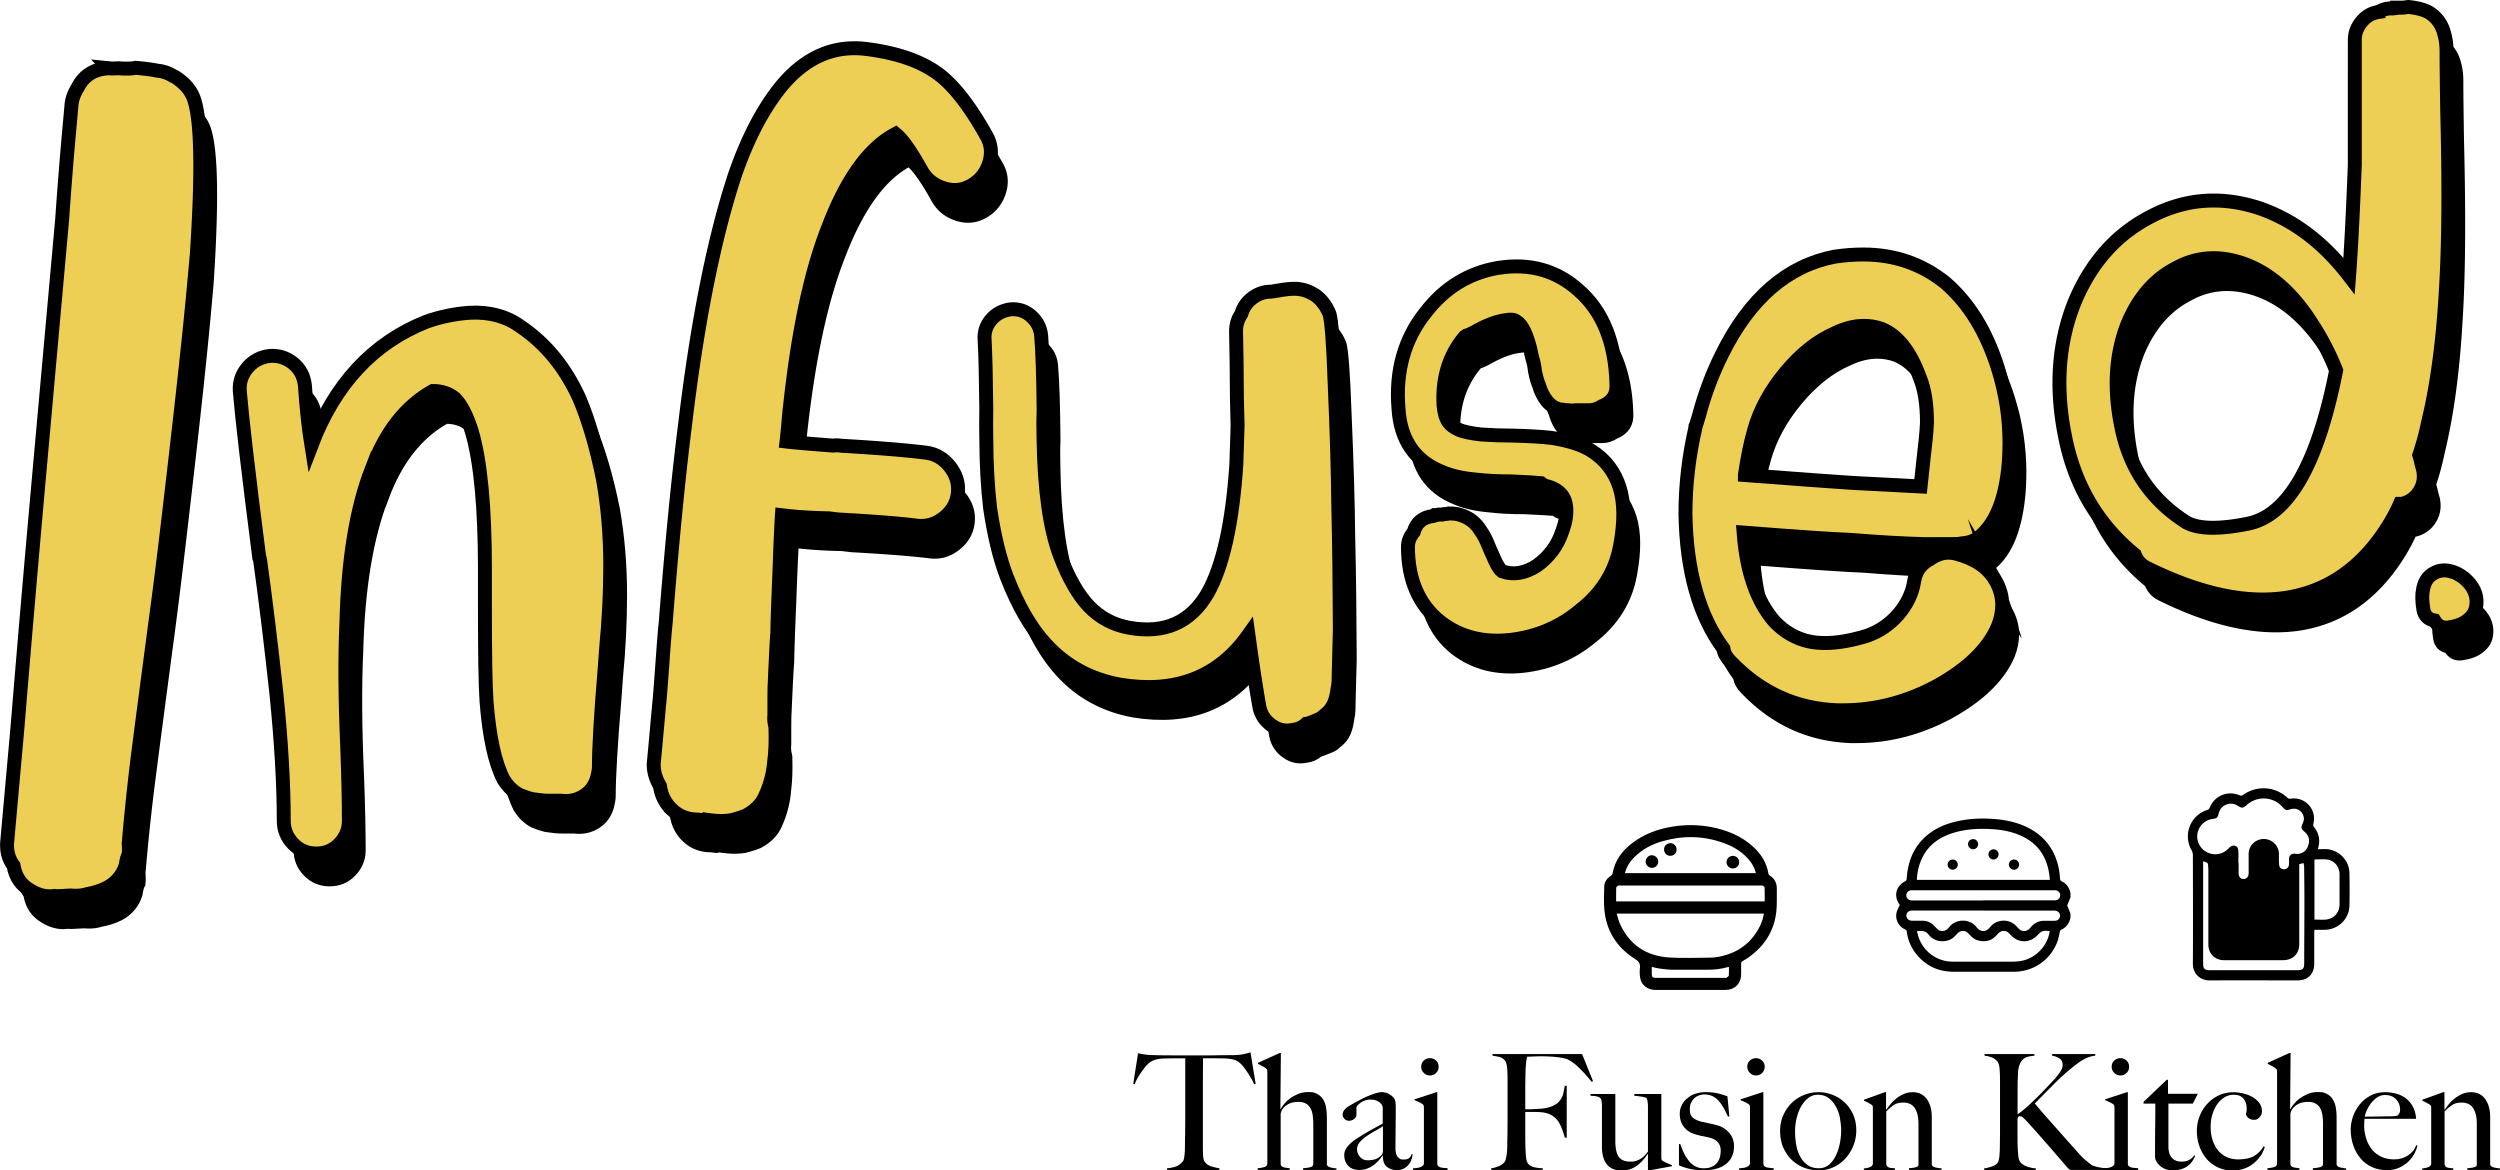
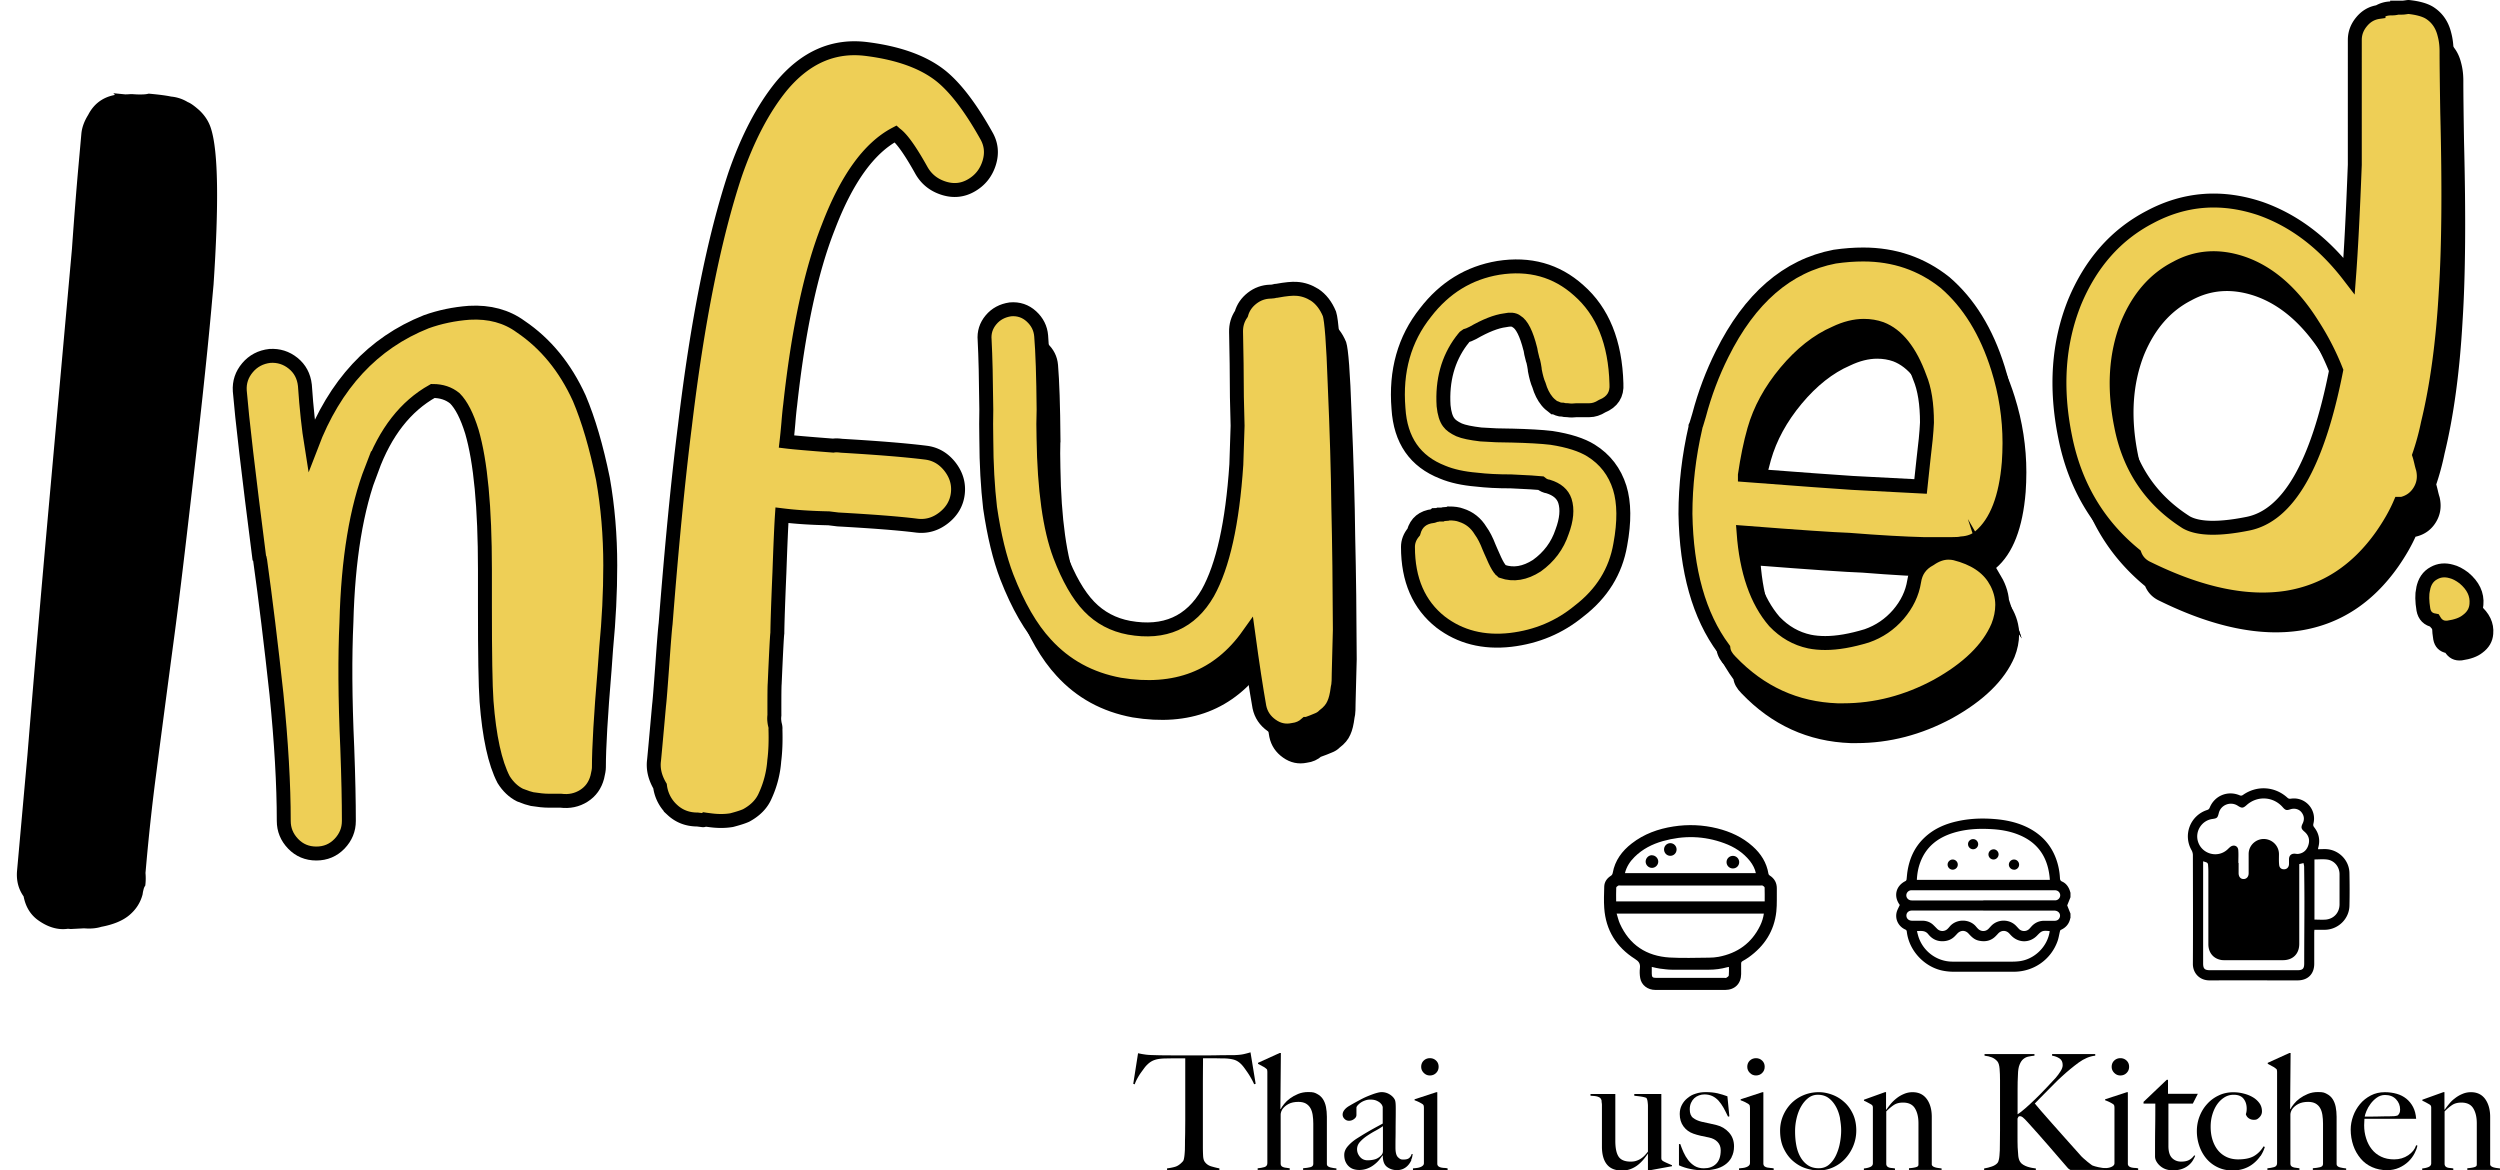
<svg xmlns="http://www.w3.org/2000/svg" data-bbox="1.011 1 357.649 166.93" viewBox="0 0 358.66 167.92" data-type="ugc">
  <g>
    <path d="M179.93 155.56a9 9 0 0 0-.44-.87c-.17-.3-.34-.58-.52-.84s-.35-.5-.52-.73c-.17-.22-.32-.39-.44-.5-.32-.31-.67-.51-1.05-.61s-.86-.16-1.44-.17c-.29 0-.55 0-.76-.01-.22 0-.43-.01-.65-.01h-1.52c0 .38 0 .91-.01 1.57 0 .66-.01 1.36-.01 2.08v9.03c0 .45.01.87.03 1.28s.1.7.22.87c.23.34.56.57.98.69s.8.22 1.14.28v.23h-7.51v-.23c.4-.05.79-.12 1.16-.23s.73-.36 1.09-.76c.08-.08.13-.2.17-.38q.06-.27.09-.6c.02-.22.04-.47.05-.73 0-.26.01-.52.01-.76 0-.22 0-.5.01-.85s.02-.75.02-1.18.01-.88.01-1.34v-8.96h-1.52c-.2 0-.41 0-.64.01-.22 0-.48.01-.77.01-.59.02-1.07.08-1.44.21-.38.12-.73.34-1.05.65-.12.11-.27.27-.43.48-.16.22-.33.45-.51.7s-.35.53-.51.82-.29.58-.38.85l-.21-.07.69-4.39c.35.08.68.14.98.18.3.05.74.08 1.31.09.58.02 1.11.03 1.57.03s.91.01 1.34.01h4.39c.46 0 .91 0 1.34-.01.43 0 .88-.02 1.34-.02s.99-.01 1.57-.01c.51-.02.93-.06 1.26-.13s.67-.16 1.03-.27l.74 4.51-.21.07Z" />
    <path d="M186.95 167.85v-.25c.42-.03.76-.08 1.04-.15s.42-.23.42-.47v-5.78c0-.45-.03-.86-.09-1.25-.06-.38-.17-.72-.33-.99s-.38-.49-.66-.65c-.28-.15-.63-.23-1.06-.23-.55 0-1.03.1-1.41.3s-.69.47-.92.81c-.03.05-.07.14-.13.29-.05.15-.08.28-.08.4v7.09c0 .14.04.25.12.32.08.08.18.14.3.17.12.04.26.07.42.08.15.02.31.04.46.07v.23h-4.6v-.23c.35-.03.67-.09.96-.17.28-.08.43-.27.43-.57v-13.12c0-.12-.01-.22-.03-.28s-.09-.13-.2-.21c-.12-.11-.29-.21-.5-.31s-.41-.21-.61-.33v-.14l3.1-1.41h.18l-.07 8.02.05.02c.11-.22.27-.46.5-.74.22-.28.5-.54.84-.79s.72-.46 1.16-.64q.66-.27 1.44-.27c.78 0 .93.09 1.28.27.34.18.62.42.83.74s.35.69.44 1.12c.08.43.13.9.13 1.41v6.82c0 .11.04.2.14.28s.21.13.35.17.29.07.44.09l.44.06v.21h-4.74Z" />
    <path d="M202.48 166.44a2.7 2.7 0 0 1-.49.75c-.2.22-.44.39-.71.51s-.57.17-.89.17c-.52 0-.99-.15-1.4-.46s-.61-.85-.61-1.62l-.05-.02c-.12.2-.29.42-.5.67s-.46.48-.74.69c-.29.22-.6.39-.95.52s-.73.2-1.14.2c-.25 0-.5-.03-.75-.1s-.48-.19-.69-.37-.38-.4-.51-.68-.2-.62-.2-1.02c0-.43.17-.85.52-1.25s.77-.76 1.28-1.09c.51-.32.96-.6 1.35-.83s.74-.43 1.03-.59.55-.3.77-.42.41-.22.57-.31v-2.38s-.03-.1-.08-.22-.15-.23-.28-.36q-.195-.18-.54-.33t-.9-.15c-.25 0-.49.04-.73.13a2.5 2.5 0 0 0-1.08.71c-.11.13-.16.24-.16.33v1.04c0 .22-.11.41-.34.58-.22.17-.47.25-.73.25a.87.87 0 0 1-.64-.27.84.84 0 0 1-.27-.61c0-.19.05-.35.14-.51.09-.15.21-.29.35-.42.14-.12.29-.23.45-.32s.3-.18.43-.25c.4-.23.81-.45 1.22-.67s.81-.4 1.19-.55.72-.28 1.04-.37.57-.14.77-.14c.4 0 .78.1 1.13.31s.61.47.76.77q.09.165.12.57c.02.27.02.54.02.8 0 .55 0 1.06-.01 1.5 0 .45-.01.88-.01 1.29s0 .84-.01 1.28-.01.92-.01 1.44q0 1.035.36 1.38c.36.345.51.33.82.33.35 0 .62-.07.79-.22s.29-.33.35-.57h.14c-.02.29-.08.58-.21.85Zm-4.09-4.87c-.28.2-.62.41-1.04.64-.42.22-.82.47-1.21.73s-.73.55-1.02.87-.43.67-.43 1.07.14.76.42 1.09.64.49 1.09.49c.4 0 .75-.05 1.06-.14s.59-.27.86-.53c.18-.17.28-.39.28-.65v-3.56Z" />
    <path d="M202.71 167.85v-.23c.18-.02.37-.03.55-.06.18-.02.35-.06.5-.12.15-.05.27-.13.37-.22s.15-.21.15-.35v-7.92c0-.12-.01-.23-.03-.32a.43.43 0 0 0-.2-.25c-.14-.09-.3-.18-.5-.28-.19-.09-.4-.18-.61-.25v-.14l3.12-1.02h.14v10.33c.03.15.1.27.2.33q.15.105.36.15t.45.06c.16 0 .32.03.47.06v.23zm3.32-13.92c-.24.24-.54.36-.89.36s-.63-.12-.88-.37-.37-.54-.37-.88.12-.65.36-.88.54-.35.89-.35.65.12.89.35.36.52.36.88-.12.65-.36.89" />
-     <path d="M228.35 155.21a21 21 0 0 0-1.8-2.01c-.57-.55-1.12-.96-1.66-1.22-.26-.12-.74-.23-1.42-.31-.69-.08-1.48-.13-2.39-.13-.15 0-.33 0-.53.01-.2 0-.39.02-.58.02-.18 0-.36.02-.52.02s-.28.01-.36.01c-.02.09-.03.18-.06.28-.02.09-.04.2-.06.32s-.03.28-.05.47-.03.43-.05.7c-.02.54-.03 1.13-.04 1.77s-.01 1.24-.01 1.81v2.19h.42c.25 0 .52 0 .82-.02s.61-.03.94-.06c.32-.02.59-.06.81-.1.55-.12.99-.29 1.32-.49s.58-.44.76-.72.32-.58.39-.91c.08-.33.15-.69.21-1.07h.28v7.44h-.28c-.12-.49-.3-1.01-.53-1.56s-.51-.97-.83-1.26c-.29-.26-.6-.46-.94-.59s-.72-.21-1.17-.24q-.345-.03-.6-.03c-.255 0-.33-.01-.49-.01h-1.11v2.86c0 .43 0 .83.01 1.19 0 .36.01.67.01.94.02.49.04.96.08 1.4s.13.77.27.98c.14.22.37.38.7.5s.81.19 1.44.22v.23h-7.39v-.23c.38-.06.74-.16 1.07-.3s.6-.33.82-.58a.9.9 0 0 0 .18-.4c.05-.18.09-.38.13-.61s.07-.47.08-.73c.01-.25.02-.5.02-.75 0-.22 0-.51.01-.88s.02-.77.02-1.21.01-.89.01-1.35v-5.85c0-.28 0-.56-.01-.85s-.02-.57-.05-.83c-.02-.26-.06-.5-.12-.7-.05-.21-.13-.36-.22-.45-.23-.25-.48-.4-.74-.47s-.6-.13-1.02-.2v-.23h12.85l1.57 3.88-.23.12Z" />
    <path d="M236.58 167.87h-.16v-2.33l-.02-.02c-.17.26-.38.54-.62.83-.25.29-.52.56-.83.8s-.65.43-1.03.57-.78.21-1.21.21c-.99 0-1.71-.29-2.18-.88-.47-.58-.71-1.44-.71-2.56v-5.89c0-.11 0-.22-.02-.33-.02-.12-.03-.22-.03-.32s-.03-.17-.06-.22a.57.57 0 0 0-.27-.3c-.12-.06-.24-.11-.38-.14s-.29-.05-.44-.06l-.44-.03v-.25h3.56v6.72c0 1.02.15 1.77.46 2.25s.89.73 1.74.73c.33 0 .61-.04.85-.13.24-.08.46-.19.65-.32s.37-.28.53-.45.31-.35.45-.53v-6.58c0-.15-.02-.35-.05-.59s-.09-.42-.18-.54c-.19-.08-.44-.14-.75-.19-.32-.05-.64-.08-.98-.12v-.25h3.88v9.13c0 .12.01.22.04.28.02.06.09.13.2.21.14.08.34.18.61.3l.68.3v.14l-3.28.6Z" />
    <path d="M248.42 166.04c-.24.44-.56.8-.96 1.07q-.6.42-1.38.6c-.52.12-1.06.19-1.63.19-.68 0-1.32-.06-1.92-.19-.6-.12-1.16-.3-1.66-.53v-3.05h.19c.12.37.28.76.46 1.17s.41.79.67 1.13.58.63.94.85c.37.22.81.33 1.31.33.74 0 1.32-.21 1.76-.64s.66-1.07.66-1.95c0-.48-.15-.87-.45-1.19s-.71-.53-1.23-.64c-.42-.08-.81-.16-1.2-.25s-.73-.19-1.04-.3c-.58-.2-1.06-.55-1.42-1.04s-.54-1.09-.54-1.78q0-.72.3-1.29.3-.585.81-.99c.51-.405.73-.49 1.18-.64s.92-.22 1.43-.22c.65 0 1.22.06 1.71.17.49.12.96.26 1.41.43l.28 2.87-.19.05c-.22-.46-.43-.89-.65-1.28q-.33-.585-.72-1.02c-.26-.28-.56-.5-.89-.66-.33-.15-.71-.23-1.14-.23-.26 0-.52.05-.77.14s-.48.23-.67.4c-.19.18-.35.4-.47.67s-.18.58-.18.94c0 .57.16.98.48 1.22.32.25.73.43 1.22.55q.51.12 1.11.24c.4.08.75.17 1.04.24.69.17 1.28.52 1.77 1.06s.73 1.2.73 1.99q0 .9-.36 1.56Z" />
    <path d="M249.49 167.85v-.23c.19-.02.37-.03.55-.06.19-.02.35-.06.5-.12.15-.05.27-.13.37-.22s.15-.21.15-.35v-7.92c0-.12-.01-.23-.03-.32s-.09-.18-.2-.25c-.14-.09-.3-.18-.5-.28-.19-.09-.4-.18-.61-.25v-.14l3.12-1.02h.14v10.33c.03.15.1.27.2.33q.15.105.36.15t.45.06c.24.015.32.03.47.06v.23zm3.32-13.92c-.24.24-.54.36-.89.36s-.63-.12-.88-.37-.37-.54-.37-.88.12-.65.36-.88.54-.35.89-.35.65.12.89.35.36.52.36.88-.12.65-.36.89" />
    <path d="M265.87 164.42c-.29.7-.69 1.31-1.18 1.84-.49.52-1.07.93-1.72 1.22s-1.34.44-2.07.44c-.6 0-1.22-.11-1.87-.32s-1.24-.56-1.79-1.03-.99-1.07-1.34-1.8-.52-1.59-.52-2.58c0-.71.13-1.39.4-2.06.27-.66.65-1.25 1.13-1.76.49-.51 1.07-.92 1.76-1.22s1.44-.46 2.28-.46c.62 0 1.24.12 1.87.35s1.21.57 1.72 1.03c.52.45.94 1.02 1.27 1.71s.5 1.49.5 2.41c0 .79-.15 1.53-.44 2.23m-1.88-3.94c-.12-.6-.3-1.16-.57-1.66s-.61-.93-1.04-1.26-.96-.5-1.59-.5c-.51 0-.96.15-1.36.46s-.74.71-1.03 1.21-.5 1.06-.65 1.69a8 8 0 0 0-.22 1.91q0 1.065.18 2.01c.12.63.32 1.19.6 1.67.28.49.63.87 1.06 1.16s.95.43 1.55.43 1.1-.18 1.51-.54.74-.82.99-1.36c.25-.55.44-1.14.55-1.77.12-.63.17-1.22.17-1.76s-.06-1.09-.17-1.69Z" />
    <path d="M273.87 167.85v-.25q.63-.045.99-.15c.36-.105.37-.23.37-.47v-5.82q0-1.335-.51-2.16c-.34-.55-.91-.82-1.71-.82-.51 0-.93.11-1.27.32-.34.22-.72.53-1.13.95v7.58c.03.15.08.27.16.33s.17.12.28.15.23.05.37.06.28.03.44.06v.23h-4.46v-.23c.35-.03.66-.1.91-.21s.38-.28.38-.53v-7.95a.7.7 0 0 0-.04-.28c-.02-.06-.09-.13-.2-.21-.14-.08-.3-.17-.49-.27-.18-.1-.37-.19-.55-.27v-.14l3.03-1.09h.14v2.5l.05.02q.255-.39.63-.84c.25-.3.54-.57.86-.82s.67-.45 1.06-.61q.57-.24 1.2-.24c.89 0 1.57.33 2.05.99s.71 1.52.71 2.56v6.79c0 .11.05.2.15.28s.22.13.36.17.29.07.45.09q.24.03.45.06v.21h-4.69Z" />
    <path d="M297.04 167.85c-.06-.03-.13-.07-.21-.13-.08-.05-.16-.13-.25-.24-.99-1.14-1.92-2.22-2.81-3.25-.88-1.02-1.81-2.06-2.76-3.11-.4-.45-.67-.72-.82-.83s-.27-.16-.38-.16c-.12 0-.2.03-.24.08s-.08.14-.13.27v2.29c0 .71 0 1.32.02 1.83.02.45.05.86.09 1.25.05.39.15.68.3.88.11.15.25.29.44.39.19.11.38.2.6.27s.43.12.64.16.39.07.54.08v.23h-7.42v-.23c.38-.06.75-.15 1.11-.28q.525-.18.81-.51.12-.135.18-.42c.05-.18.08-.4.1-.64s.04-.49.05-.76.01-.53.01-.77c0-.22 0-.51.01-.88s.01-.77.01-1.2v-7.21c0-.59-.02-1.12-.06-1.62-.04-.49-.14-.85-.31-1.06-.22-.26-.48-.45-.79-.58-.31-.12-.66-.21-1.06-.25v-.23h7.16v.23c-.29.03-.58.07-.85.13-.28.05-.52.17-.74.35s-.4.44-.54.8q-.225.525-.24 1.5c-.02.35-.03.69-.04.99s-.01.66-.01 1.06v3.58c.28-.17.65-.46 1.12-.87s.96-.87 1.48-1.37 1.03-1.03 1.54-1.57q.765-.81 1.32-1.41c.26-.31.5-.62.7-.95.21-.32.31-.62.31-.88 0-.45-.15-.77-.46-.97s-.66-.33-1.06-.39v-.23h6.19v.23c-.79.08-1.58.41-2.38.99-.8.59-1.62 1.26-2.45 2.03-.32.29-.66.61-.99.95-.34.34-.67.68-1.01 1.02-.33.34-.65.67-.97.98-.32.32-.6.61-.87.89.12.15.41.49.85 1.01s.98 1.12 1.59 1.81c.62.69 1.27 1.43 1.97 2.22s1.38 1.54 2.02 2.26c.15.19.33.37.53.55s.39.35.58.5c.18.15.35.27.49.38s.23.17.28.18c.2.08.47.15.82.23s.74.13 1.17.16v.23h-5.2Z" />
    <path d="M301.78 167.85v-.23c.18-.02.37-.03.55-.06.18-.02.35-.06.5-.12.15-.05.27-.13.37-.22s.15-.21.15-.35v-7.92c0-.12-.01-.23-.03-.32a.43.43 0 0 0-.2-.25c-.14-.09-.3-.18-.5-.28-.19-.09-.4-.18-.61-.25v-.14l3.12-1.02h.14v10.33c.03.15.1.27.2.33q.15.105.36.15t.45.06c.16 0 .32.03.47.06v.23zm3.31-13.92c-.24.24-.54.36-.89.36s-.63-.12-.88-.37-.37-.54-.37-.88.12-.65.36-.88.54-.35.89-.35.65.12.89.35.36.52.36.88-.12.65-.36.89" />
    <path d="M314.6 158.33h-3.51v6.08q0 1.185.51 1.71c.34.35.78.53 1.32.53.45 0 .82-.07 1.11-.22s.55-.37.76-.68l.14.07c-.09.23-.22.47-.38.73-.16.25-.38.48-.65.69s-.58.37-.95.49c-.36.12-.79.17-1.28.17q-.48 0-.93-.15c-.3-.1-.56-.25-.79-.44s-.42-.41-.56-.65a1.44 1.44 0 0 1-.22-.73c0-1.45 0-2.82.02-4.12s.02-2.46.02-3.48h-1.69v-.25l3.33-3.17h.18v2.01h4.28l-.72 1.41Z" />
    <path d="M324.28 165.85c-.28.41-.62.77-1.02 1.09s-.85.56-1.35.73-1.04.25-1.63.25c-.74 0-1.43-.14-2.06-.43q-.945-.435-1.62-1.2c-.45-.52-.8-1.12-1.05-1.81a6.5 6.5 0 0 1-.38-2.22c0-.74.13-1.44.39-2.11s.62-1.26 1.09-1.77a5.1 5.1 0 0 1 1.65-1.22c.64-.31 1.34-.46 2.09-.46.51 0 1.01.06 1.5.19.49.12.93.3 1.32.53s.7.52.94.85.36.73.36 1.18q0 .48-.36.84c-.36.36-.52.36-.84.36-.26 0-.5-.08-.71-.23s-.34-.35-.4-.58c.08-.22.12-.48.12-.79 0-.57-.15-1.04-.45-1.42s-.77-.57-1.42-.57c-.48 0-.92.12-1.32.37s-.75.58-1.04.99-.52.9-.69 1.46-.25 1.15-.25 1.78c0 .69.09 1.33.28 1.91s.45 1.07.79 1.48.75.72 1.24.95c.49.22 1.03.33 1.63.33.96 0 1.71-.16 2.26-.47.55-.32 1.02-.78 1.39-1.4l.18.09c-.14.46-.35.9-.62 1.31Z" />
    <path d="M331.81 167.85v-.25c.42-.03.76-.08 1.04-.15s.42-.23.42-.47v-5.78c0-.45-.03-.86-.09-1.25-.06-.38-.17-.72-.33-.99-.16-.28-.38-.49-.66-.65-.28-.15-.63-.23-1.06-.23q-.825 0-1.41.3c-.38.2-.69.47-.92.81-.03.05-.07.14-.13.29-.05.15-.08.28-.08.4v7.09c0 .14.04.25.12.32.08.08.18.14.3.17.12.04.26.07.42.08.15.02.31.04.46.07v.23h-4.6v-.23c.35-.03.67-.09.96-.17.28-.08.43-.27.43-.57v-13.12c0-.12-.01-.22-.03-.28s-.09-.13-.2-.21c-.12-.11-.29-.21-.5-.31s-.41-.21-.61-.33v-.14l3.1-1.41h.18l-.07 8.02.05.02c.11-.22.27-.46.5-.74.22-.28.5-.54.84-.79s.72-.46 1.16-.64q.66-.27 1.44-.27c.78 0 .93.09 1.28.27s.62.42.83.74.35.69.44 1.12c.08.43.13.9.13 1.41v6.82c0 .11.05.2.14.28s.21.13.35.17.29.07.44.09l.44.06v.21h-4.74Z" />
    <path d="M346.39 165.48c-.21.42-.51.81-.88 1.17-.37.35-.81.65-1.33.88s-1.09.35-1.72.35c-.79 0-1.5-.15-2.15-.44s-1.2-.7-1.65-1.24-.81-1.16-1.05-1.87-.37-1.47-.37-2.28c0-.65.12-1.29.35-1.93s.56-1.21.98-1.72.94-.92 1.55-1.24 1.28-.47 2.02-.47c.6 0 1.17.08 1.7.23s.99.39 1.39.71c.39.32.71.71.96 1.19s.39 1.04.44 1.69h-7.42c0 .12 0 .27-.02.43s-.02.33-.02.5c0 .65.09 1.27.28 1.86.18.59.45 1.12.81 1.57.35.45.8.81 1.34 1.07s1.16.39 1.87.39c.77 0 1.44-.2 2.02-.59q.87-.585 1.14-1.44l.18.05q-.09.51-.42 1.14Zm-2.65-7.78c-.39-.41-.92-.61-1.58-.61-.43 0-.82.13-1.17.38s-.65.55-.9.89-.45.68-.59 1.03-.22.61-.25.8h.95c.28 0 .55 0 .82-.01.27 0 .55-.02.84-.02s.62-.01.97-.01c.23 0 .45 0 .65-.02s.38-.05.53-.12c.11-.12.19-.24.24-.35s.08-.27.08-.49c0-.57-.2-1.06-.59-1.47" />
    <path d="M353.97 167.85v-.25q.63-.045.99-.15c.36-.105.37-.23.37-.47v-5.82q0-1.335-.51-2.16c-.34-.55-.91-.82-1.71-.82-.51 0-.93.11-1.27.32-.34.22-.72.53-1.13.95v7.58c.03.15.08.27.16.33.08.07.17.12.28.15s.23.05.37.06.28.03.44.06v.23h-4.46v-.23c.35-.03.66-.1.91-.21s.38-.28.38-.53v-7.95a.7.7 0 0 0-.04-.28c-.02-.06-.09-.13-.2-.21q-.21-.12-.48-.27c-.19-.1-.37-.19-.55-.27v-.14l3.03-1.09h.14v2.5l.05.02q.255-.39.63-.84c.375-.45.54-.57.86-.82s.67-.45 1.06-.61q.57-.24 1.2-.24c.89 0 1.57.33 2.05.99.47.66.71 1.52.71 2.56v6.79c0 .11.05.2.15.28s.22.13.36.17.29.07.45.09.31.04.45.06v.21h-4.69Z" />
    <path d="M297.04 128.09v.63c-.16.4-.32.8-.47 1.17.15.39.31.78.47 1.18v.63s-.03.02-.03.04c-.16.79-.62 1.34-1.36 1.67-.06.03-.11.13-.12.2-.12.46-.18.94-.34 1.39-.94 2.66-3.41 4.4-6.26 4.41h-8.62c-.43 0-.86-.03-1.29-.1-2.79-.41-5.14-2.84-5.46-5.64-.02-.17-.07-.25-.23-.32-.96-.44-1.48-1.45-1.23-2.47.09-.35.29-.68.45-1.05.02.03.01.02 0 0-.93-1.25-.57-2.74.82-3.43.07-.03.13-.13.15-.21.05-.39.07-.78.13-1.16.28-1.83 1-3.46 2.35-4.77 1.33-1.3 2.96-2.03 4.76-2.43 1.76-.4 3.54-.47 5.34-.33 1.54.12 3.04.42 4.46 1.06 2.09.95 3.61 2.46 4.41 4.64.33.9.51 1.83.56 2.78.01.24.07.39.32.5.45.2.77.56.98 1.01.09.19.14.39.21.59Zm-2.96-1.87c-.02-.25-.04-.47-.07-.68-.36-2.78-1.8-4.74-4.42-5.79-1.31-.53-2.69-.75-4.09-.81-1.8-.09-3.58.02-5.31.56-2.21.69-3.87 1.99-4.7 4.22-.3.8-.45 1.64-.49 2.51h19.08Zm-.04 7.36c-.99-.1-1.12-.06-1.79.64-1.05 1.09-2.66 1.09-3.71 0-.1-.1-.19-.2-.28-.3-.46-.49-1.13-.49-1.59 0-.1.11-.2.22-.3.32-.7.75-1.56.92-2.52.7-.62-.14-1.03-.56-1.43-1-.47-.52-1.14-.52-1.62 0-.12.13-.23.25-.35.37-.47.48-1.04.7-1.7.72-.88.03-1.58-.33-2.12-1.01-.44-.55-1.01-.47-1.62-.44.09.32.15.61.25.9.71 2.06 2.65 3.47 4.83 3.48 2.89.01 5.78 0 8.67 0 .28 0 .57-.02.85-.05 2.23-.23 4.15-2.09 4.45-4.33Zm-9.5-2.95h-10.23c-.48 0-.81.3-.81.72 0 .43.33.74.82.74h1.49c.59.01 1.12.2 1.55.61.19.18.37.37.55.55.43.43 1.11.42 1.53-.02.09-.09.18-.19.26-.29.95-1.15 2.86-1.14 3.79-.01.09.11.18.21.28.31.43.44 1.1.44 1.52 0 .15-.16.3-.33.45-.48.94-.91 2.51-.9 3.44.01.16.16.31.33.47.5.4.4 1.07.4 1.47 0 .11-.11.21-.23.31-.34.51-.57 1.14-.84 1.9-.83h1.46c.33 0 .59-.18.7-.47.2-.51-.18-.99-.78-.99h-10.2Zm0-1.46h10.34c.36-.03.64-.3.68-.65a.716.716 0 0 0-.53-.77c-.11-.03-.24-.03-.36-.03h-20.48c-.37.02-.66.31-.7.66-.03.35.19.67.55.77.11.03.22.03.34.03h10.15Z" />
    <path d="M283.8 121.11c0 .4-.33.73-.73.73s-.74-.34-.73-.75c0-.4.35-.72.74-.71.4 0 .72.34.72.74Z" />
    <path d="M285.99 121.84c.4 0 .73.32.74.72 0 .4-.33.75-.73.75s-.73-.33-.73-.73.33-.73.72-.73Z" />
    <path d="M280.14 124.77a.74.74 0 0 1-.73-.73c0-.4.35-.74.75-.73s.72.35.71.74c0 .4-.34.72-.74.72Z" />
    <path d="M288.94 124.77c-.39 0-.73-.32-.74-.71-.01-.4.33-.75.73-.75a.734.734 0 0 1 .01 1.47Z" />
    <path d="M332.56 121.83c.48 0 .91-.04 1.33 0 1.75.18 3.14 1.65 3.17 3.42.03 1.56.04 3.13 0 4.69-.04 1.88-1.6 3.4-3.48 3.45-.51.01-1.01 0-1.55 0 0 .15-.02.27-.02.39v4.48c0 1.48-.91 2.39-2.4 2.39-4.21 0-8.42-.01-12.63 0-1.43 0-2.39-1.05-2.38-2.38.03-5.2.01-10.39 0-15.59 0-.23-.07-.49-.18-.69a3.972 3.972 0 0 1 2.21-5.78c.2-.06.31-.15.39-.36.7-1.7 2.57-2.47 4.27-1.76.19.08.31.08.49-.04 1.99-1.41 4.58-1.25 6.38.39.16.15.3.17.51.14 2.06-.3 3.73 1.57 3.22 3.59-.05.21-.02.34.11.51.67.85.88 1.82.6 2.87-.02.06-.03.13-.05.27Zm-11.44 1.97h.04v1.46c0 .52.28.85.71.85s.73-.33.73-.84v-2.75c0-1.46 1.44-2.5 2.83-2.05.9.29 1.52 1.12 1.52 2.07 0 .52-.03 1.04.03 1.56.05.44.36.64.76.61.38-.03.63-.32.65-.74v-.71c.01-.55.36-.84.91-.78.14.02.29.04.44.02.77-.11 1.23-.59 1.44-1.3.22-.74.02-1.38-.58-1.89-.47-.4-.52-.62-.25-1.17q.42-.87-.18-1.62c-.38-.46-1-.61-1.6-.41-.53.18-.7.13-1.07-.29-1.35-1.56-3.65-1.7-5.19-.32-.51.46-.69.47-1.28.09-1.03-.66-2.41-.13-2.71 1.04-.18.71-.24.77-.96.87-1.46.22-2.43 1.69-2.06 3.12.49 1.88 2.81 2.57 4.25 1.26.14-.13.27-.27.43-.39.48-.36 1.08-.14 1.13.46.05.62.01 1.24.01 1.86Zm-5.05-.23v14.63c0 .77.21.99.99.99h12.54c.75 0 .97-.21.97-.97 0-2.96.03-5.91.03-8.87 0-1.66-.02-3.33-.04-4.99 0-.17-.05-.34-.09-.54-.24.06-.42.1-.61.15v11.44c0 1.43-.91 2.34-2.34 2.34h-8.39c-.16 0-.32 0-.47-.03-1.12-.19-1.84-1.06-1.84-2.25v-10.43c0-.34-.02-.68-.05-1.02 0-.09-.08-.21-.15-.26-.15-.08-.33-.12-.54-.19Zm15.97 8.36c.57 0 1.1.04 1.63 0 1.18-.12 1.97-1.02 1.97-2.2v-4.31c0-1.04-.71-1.94-1.73-2.1-.6-.09-1.23-.02-1.87-.02v8.64Z" />
    <path d="M242.51 142.02h-5.02c-1.11 0-2.01-.69-2.18-1.71-.08-.46-.1-.96-.04-1.43.07-.65-.17-.97-.73-1.32-2.66-1.69-4.17-4.12-4.39-7.29-.07-1.02-.03-2.05 0-3.08.02-.66.38-1.18.93-1.53.18-.11.25-.24.29-.44.32-1.78 1.33-3.13 2.72-4.21 1.76-1.37 3.79-2.1 5.98-2.44 2.12-.33 4.22-.24 6.29.27 1.88.47 3.62 1.26 5.08 2.57 1.19 1.06 2.01 2.34 2.27 3.95.01.08.08.18.15.22.72.45 1.07 1.09 1.05 1.94-.02 1.08.04 2.17-.07 3.24-.3 2.8-1.7 4.96-3.97 6.58-.28.2-.57.37-.87.54-.16.09-.21.19-.21.36.01.5 0 1.01 0 1.51-.01 1.37-.91 2.26-2.28 2.27zm-10.58-10.95c.16.5.26.98.46 1.43 1.38 3.08 3.83 4.67 7.15 4.87 1.87.11 3.76.03 5.64.02.46 0 .92-.04 1.37-.12 2.72-.52 4.75-1.96 5.97-4.48.26-.54.44-1.11.53-1.72zm1.18-5.81h18.79c-.11-.57-.43-1.21-.85-1.74-.97-1.22-2.24-2.02-3.68-2.55-2.9-1.07-5.85-1.14-8.82-.3-1.52.43-2.91 1.14-4.05 2.27-.66.65-1.15 1.4-1.38 2.32Zm-1.25 4.06h21.31c0-.67.01-1.32-.01-1.98 0-.1-.16-.22-.27-.28-.09-.05-.23-.02-.35-.02H232.5c-.12 0-.25-.03-.35.02-.12.06-.28.19-.28.3-.03.65-.01 1.29-.01 1.96m5.11 9.4v.93c0 .54.11.64.65.64h9.77c.1 0 .22.03.29-.02.13-.08.32-.2.34-.33.04-.4.02-.8.02-1.22-.09.02-.16.02-.23.04-.87.24-1.76.36-2.66.36-1.75 0-3.51.01-5.26 0-.59 0-1.18-.09-1.77-.16-.37-.05-.73-.15-1.14-.24Z" />
    <path d="M240.53 121.87c0 .51-.4.91-.9.91s-.9-.41-.9-.92c0-.49.4-.89.89-.9.5 0 .91.4.91.9Z" />
    <path d="M236.99 122.7c.49 0 .91.42.91.91s-.41.89-.89.9c-.49.01-.92-.4-.92-.9 0-.49.41-.92.9-.92Z" />
    <path d="M248.62 122.79c.5 0 .9.42.89.92s-.41.88-.9.88a.9.9 0 0 1-.91-.91c0-.5.41-.9.92-.89" />
    <path d="m17.54 14 .41.04c.09 0 .27 0 .55-.02.27-.02.5-.02.68 0 .27.02.63.04 1.09.03.45 0 .82-.04 1.1-.11 1.44.13 2.47.27 3.1.41q1.215.105 2.25.75c.35.12.86.49 1.54 1.09.75.71 1.27 1.52 1.55 2.46.99 3.18 1.1 10.55.33 22.12-.1 1.08-.21 2.3-.33 3.65-.62 6.85-1.69 16.76-3.21 29.71-.82 7.11-1.51 12.73-2.06 16.86-1.4 10.51-2.26 17.07-2.59 19.67-.55 4.13-1.04 8.54-1.46 13.23l-.12 1.35a8 8 0 0 1-.01 1.63c-.11.17-.2.39-.26.66-.07.27-.11.49-.13.67-.28 1.07-.86 1.97-1.74 2.71s-2.16 1.26-3.82 1.57c-.66.21-1.44.28-2.34.2l-1.92.1-.41-.04c-.37.06-.74.07-1.09.04-.99-.09-1.98-.5-2.96-1.22-.98-.73-1.59-1.78-1.83-3.16-.73-.98-1.04-2.14-.91-3.49l1.48-16.5c.9-11.01 1.94-23.14 3.13-36.4l3.26-36.25c.33-4.7.65-8.71.95-12.05l.4-4.46c.07-.81.37-1.65.91-2.51q1.32-2.61 4.47-2.73Z" stroke="#000000" stroke-miterlimit="10" />
-     <path d="M55.23 71.5c-2.18 5.61-3.39 12.93-3.62 21.97-.23 4.91-.2 10.91.12 18 .16 4.29.23 7.79.23 10.52 0 1.25-.45 2.34-1.34 3.27-.9.93-2.01 1.4-3.33 1.4s-2.44-.47-3.33-1.4c-.9-.94-1.34-2.03-1.34-3.27 0-5.22-.35-11.3-1.05-18.23-.78-7.17-1.56-13.56-2.34-19.16 0-.16-.04-.27-.12-.35-1.56-12.15-2.49-20.14-2.8-23.96q-.12-1.875 1.11-3.33c.82-.97 1.89-1.54 3.21-1.69q1.875-.12 3.33 1.05c.97.78 1.54 1.83 1.69 3.16.23 3.35.54 6.23.93 8.65 3.35-8.8 8.84-14.72 16.48-17.76 1.95-.7 4.01-1.13 6.19-1.29 2.88-.16 5.34.51 7.36 1.99 3.58 2.42 6.39 5.84 8.41 10.28 1.32 3.12 2.45 6.97 3.39 11.57q1.05 5.955 1.05 12.39c0 3.9-.2 7.83-.58 11.8 0 .08-.08 1.13-.23 3.16-.55 6.54-.82 11.22-.82 14.02 0 .31-.08.78-.23 1.4-.31 1.17-.95 2.07-1.93 2.69s-2.09.86-3.33.7h-1.75c-.62 0-1.4-.08-2.34-.23-.39-.08-.98-.27-1.75-.58q-1.395-.705-2.34-2.22c-1.25-2.41-2.06-6.15-2.45-11.22-.16-2.26-.23-6.78-.23-13.56v-5.38c0-8.88-.62-15.46-1.87-19.75-.7-2.26-1.52-3.86-2.45-4.79-.86-.7-1.91-1.05-3.16-1.05q-5.85 3.27-8.76 11.22Z" stroke="#000000" stroke-miterlimit="10" />
-     <path d="M130.39 23.42c-3.8 2-7.01 6.47-9.65 13.4-2.47 6.25-4.29 14.74-5.46 25.49-.08.61-.17 1.49-.26 2.62-.1 1.14-.19 2.02-.26 2.62.96.12 3.19.31 6.7.58.27-.05.67-.05 1.19.02 5.28.31 9.31.64 12.1.99 1.39.17 2.55.85 3.47 2.03.91 1.18 1.28 2.47 1.11 3.86s-.85 2.55-2.03 3.47-2.47 1.28-3.86 1.11c-2.53-.32-6.3-.61-11.31-.89l-1.31-.16c-2.48-.05-4.71-.19-6.72-.44q-.15 2.235-.36 8.19-.27 6.345-.3 8.73c-.07.52-.19 2.94-.38 7.26-.03.26-.05 1.77-.04 4.51-.03.26-.04.51-.02.73s.05.45.11.68.08.43.06.61c.05 1.69 0 3.19-.17 4.5a14.5 14.5 0 0 1-1.29 5.02c-.5 1.18-1.42 2.12-2.75 2.84-.47.21-1.16.43-2.08.67-.91.15-1.88.16-2.93.03l-.78-.1-.13-.02c-.1.07-.19.11-.28.1l-.39-.05-.39-.05c-1.42 0-2.62-.46-3.61-1.38a5.53 5.53 0 0 1-1.76-3.41c-.73-1.24-1.02-2.47-.86-3.7.04-.35.28-2.97.72-7.88.08-.61.23-2.56.47-5.85.23-3.29.39-5.24.47-5.85.88-11.23 1.8-20.72 2.78-28.48 1.77-14.83 4.16-26.8 7.16-35.9 1.81-5.26 4.03-9.5 6.64-12.72 3.45-4.17 7.52-5.96 12.23-5.37s8.18 1.87 10.68 3.86c2.09 1.68 4.26 4.52 6.5 8.52.73 1.24.87 2.57.43 3.97-.44 1.41-1.29 2.48-2.53 3.2-1.24.73-2.57.87-3.97.43-1.41-.44-2.48-1.28-3.2-2.53-1.59-2.86-2.83-4.61-3.73-5.25Z" stroke="#000000" stroke-miterlimit="10" />
    <path d="M151.63 62.99q-.06 2.055 0 4.11c.11 7.34.89 12.94 2.35 16.81 1.24 3.26 2.64 5.7 4.19 7.31s3.46 2.63 5.73 3.05c5.1.91 8.86-.76 11.3-5 2.17-3.89 3.53-10.03 4.09-18.41l.18-5.56-.1-4.11q-.015-4.935-.12-9.36c-.02-.96.23-1.82.76-2.59.25-.9.77-1.65 1.54-2.25s1.64-.91 2.6-.94h.1c.21 0 .44-.05.72-.12h.1c1.3-.24 2.26-.33 2.87-.28.89.05 1.76.34 2.59.86.9.6 1.61 1.5 2.12 2.73.29.89.55 4.24.75 10.06.3 6.85.47 12.71.52 17.58.13 5.48.2 11.38.22 17.69-.08 2.61-.13 4.67-.16 6.18 0 .27 0 .65-.02 1.13s-.07.82-.13 1.03c-.12.96-.3 1.72-.56 2.28-.26.62-.73 1.18-1.4 1.68-.27.28-.61.49-1.01.64q-.21.105-.66.27c-.31.11-.56.2-.76.28h-.1c-.54.49-1.18.78-1.93.87-1.09.23-2.11.02-3.05-.65-.94-.66-1.53-1.54-1.76-2.63-.47-2.66-1-6.11-1.58-10.35-4.31 6.07-10.46 8.44-18.45 7.13-4.27-.79-7.82-2.73-10.63-5.82-2.11-2.28-3.97-5.49-5.58-9.64-1.02-2.65-1.82-5.96-2.4-9.92-.34-2.94-.53-6.23-.54-9.86-.03-1.44-.03-2.84 0-4.22-.04-4.39-.12-7.71-.24-9.97-.1-1.09.21-2.06.91-2.9s1.63-1.34 2.79-1.51c1.16-.1 2.17.24 3.01 1.01s1.31 1.7 1.4 2.8c.19 2.26.31 5.79.35 10.59Z" stroke="#000000" stroke-miterlimit="10" />
-     <path d="M207.75 78.11c.27 0 .47-.03.58-.08h.49c.11-.05.27-.08.49-.08s.38-.03.49-.08c.71 0 1.29.08 1.73.25 1.21.38 2.14 1.13 2.8 2.22.44.6.85 1.4 1.23 2.39l.25.58c.16.38.27.63.33.74.33.77.63 1.35.91 1.73q.075.165.33.33l.08.08c1.59.55 3.24.27 4.94-.82 1.76-1.26 2.96-2.88 3.62-4.86.66-1.76.79-3.24.41-4.44-.33-.99-1.13-1.67-2.39-2.06-.38-.05-.74-.22-1.07-.49-.44-.05-1.87-.14-4.28-.25h-.08c-1.81 0-3.43-.08-4.86-.25-1.92-.16-3.54-.52-4.86-1.07-3.95-1.54-6.06-4.58-6.34-9.14-.44-5.38.85-9.96 3.87-13.75 2.74-3.57 6.23-5.71 10.45-6.42q6.75-1.065 11.52 3.21c3.46 3.02 5.27 7.49 5.43 13.42.11 1.54-.58 2.61-2.06 3.21-.6.38-1.21.58-1.81.58h-1.81q-.735.09-1.32 0c-.33 0-.58-.03-.74-.08-.28 0-.47-.03-.58-.08s-.23-.11-.37-.16-.23-.08-.29-.08c-.44-.33-.77-.63-.99-.91-.49-.6-.88-1.37-1.15-2.3-.22-.49-.41-1.18-.58-2.06 0-.11-.04-.38-.12-.82s-.15-.71-.21-.82c-.06-.22-.12-.51-.21-.86-.08-.36-.12-.56-.12-.62-.55-2.19-1.21-3.51-1.98-3.95-.33-.27-.88-.33-1.65-.16-1.26.16-2.8.77-4.61 1.81-.44.22-.77.36-.99.41-.11.06-.23.18-.37.37s-.23.32-.29.37q-2.88 3.87-2.55 9.3c.11 1.1.36 1.89.74 2.39.27.38.77.74 1.48 1.07.66.28 1.7.49 3.13.66 1.54.11 2.99.16 4.36.16h.08c2.36.06 4.25.16 5.68.33 2.47.38 4.36.99 5.68 1.81 2.03 1.26 3.4 3.05 4.12 5.35.66 2.14.69 4.86.08 8.15-.66 3.84-2.63 7.02-5.93 9.55-2.8 2.3-6.06 3.68-9.8 4.12-3.9.44-7.24-.41-10.04-2.55-3.13-2.47-4.69-6.06-4.69-10.78 0-.77.27-1.48.82-2.14.38-1.37 1.32-2.14 2.8-2.3.05 0 .11-.03.16-.08Z" stroke="#000000" stroke-miterlimit="10" />
    <path d="M288.14 87.38c.68 1.17 1.03 2.37 1.03 3.6 0 1.03-.21 2.06-.62 3.09-1.37 3.22-4.29 6.07-8.74 8.54-4.32 2.33-8.81 3.5-13.47 3.5h-.82c-5.96-.21-11.07-2.54-15.32-6.99-.62-.62-.96-1.23-1.03-1.85-3.5-4.73-5.31-11.17-5.45-19.33 0-4.11.48-8.26 1.44-12.44v-.1c.07-.14.15-.39.26-.77.1-.38.19-.67.26-.87.82-3.09 1.92-6 3.29-8.74 3.98-8.02 9.36-12.68 16.15-13.99 1.44-.21 2.81-.31 4.11-.31 4.46 0 8.36 1.34 11.72 4.01 3.43 2.95 5.96 7.06 7.61 12.34 1.1 3.5 1.65 7.06 1.65 10.7 0 .96-.04 1.89-.1 2.78q-.615 7.605-4.11 10.59c-.69.62-1.58.96-2.67 1.03-.27.07-.79.1-1.54.1h-3.81c-2.81-.07-6.41-.27-10.8-.62-2.13-.07-7.17-.41-15.12-1.03.41 5.55 1.88 9.81 4.42 12.75q2.16 2.265 5.04 2.88c.68.14 1.44.21 2.26.21 1.71 0 3.7-.34 5.96-1.03 1.78-.62 3.29-1.65 4.53-3.08 1.23-1.44 1.99-3.02 2.26-4.73.21-1.44.96-2.5 2.26-3.19q1.335-.93 2.67-.93c.34 0 .65.04.93.1 2.74.69 4.66 1.95 5.76 3.81Zm-35.9-15.02c8.09.62 13.23.99 15.43 1.13l9.77.51c.14-1.37.27-2.64.41-3.81.27-2.19.45-3.98.51-5.35 0-2.67-.34-4.83-1.03-6.48q-2.055-5.655-5.55-6.99c-.76-.27-1.58-.41-2.47-.41-1.3 0-2.67.34-4.11 1.03-2.54 1.1-4.9 2.97-7.1 5.6-2.2 2.64-3.7 5.4-4.52 8.28-.55 1.92-.99 4.08-1.34 6.48Z" stroke="#000000" stroke-miterlimit="10" />
    <path d="M345.81 5.31h.72c.14 0 .31-.02.51-.05.21-.03.34-.05.41-.05 1.3.14 2.3.41 2.98.82 1.1.69 1.82 1.71 2.16 3.09.21.76.31 1.58.31 2.47 0 1.58.03 4.49.1 8.74.27 10.63.21 19.2-.21 25.71-.41 7.27-1.27 13.58-2.57 18.92a37 37 0 0 1-1.23 4.53c.07.21.15.53.26.98.1.45.19.77.26.98.27 1.17.12 2.23-.46 3.19s-1.42 1.58-2.52 1.85h-.31c-.62 1.44-1.48 2.95-2.57 4.52-3.57 5.07-8.12 8.06-13.68 8.95-5.76.89-12.41-.51-19.95-4.22-.89-.41-1.51-1.06-1.85-1.95-5.28-4.32-8.6-9.94-9.98-16.87-1.44-7.06-.99-13.51 1.34-19.33q3.495-8.43 10.8-12.24c5-2.67 10.28-3.09 15.84-1.23 4.87 1.71 9.12 4.94 12.75 9.67.27-3.56.55-8.88.82-15.94V9.94c0-.96.32-1.83.98-2.62.65-.79 1.46-1.25 2.42-1.39a3.43 3.43 0 0 1 1.85-.51c.34 0 .62-.03.82-.1Zm-12.13 45.46c-2.88-4.59-6.27-7.54-10.18-8.84q-5.04-1.65-9.36.72c-3.09 1.58-5.42 4.25-6.99 8.02-1.71 4.32-2.02 9.19-.93 14.6 1.16 6.03 4.28 10.66 9.36 13.88 1.71.96 4.63 1.03 8.74.21 5.83-1.1 10.08-8.43 12.75-22.01-.89-2.26-2.02-4.46-3.39-6.58Z" stroke="#000000" stroke-miterlimit="10" />
    <path d="M349.54 88.72c.2-1.07.71-1.84 1.56-2.29q1.125-.63 2.49-.24.825.195 1.8.93c1.33 1.11 1.93 2.37 1.8 3.8-.07.94-.52 1.72-1.37 2.34-.62.49-1.51.81-2.68.98-.88.1-1.54-.24-2-1.02q-1.32-.24-1.56-1.56c-.2-1.2-.21-2.18-.05-2.93Z" stroke="#000000" stroke-miterlimit="10" />
-     <path d="m15.63 9.79.41.04c.09 0 .27 0 .55-.02.27-.02.5-.02.68 0 .27.02.63.04 1.09.03.45 0 .82-.04 1.1-.11 1.44.13 2.47.27 3.1.41q1.215.105 2.25.75c.35.12.86.49 1.54 1.09.75.71 1.27 1.52 1.55 2.46.99 3.18 1.1 10.55.33 22.12-.1 1.08-.21 2.3-.33 3.65-.62 6.85-1.69 16.76-3.21 29.71-.82 7.11-1.51 12.73-2.06 16.86-1.4 10.51-2.26 17.07-2.59 19.67-.55 4.13-1.04 8.54-1.46 13.23l-.12 1.35a8 8 0 0 1-.01 1.63c-.11.17-.2.39-.26.66-.07.27-.11.49-.13.67-.28 1.07-.86 1.97-1.74 2.71s-2.16 1.26-3.82 1.57c-.66.21-1.44.28-2.34.2l-1.92.1-.41-.04c-.37.06-.74.07-1.09.04-.99-.09-1.98-.5-2.96-1.22-.98-.73-1.59-1.78-1.83-3.16-.73-.98-1.04-2.14-.91-3.49l1.48-16.5c.9-11.01 1.94-23.14 3.13-36.4l3.26-36.25c.33-4.7.65-8.71.95-12.05l.4-4.46c.07-.81.37-1.65.91-2.51q1.32-2.61 4.47-2.73Z" stroke="#000000" stroke-miterlimit="10" fill="#eecf56" stroke-width="2" />
    <path d="M53.32 67.29c-2.18 5.61-3.39 12.93-3.62 21.97-.23 4.91-.2 10.91.12 18 .16 4.29.23 7.79.23 10.52 0 1.25-.45 2.34-1.34 3.27-.9.93-2.01 1.4-3.33 1.4s-2.44-.47-3.33-1.4c-.9-.94-1.34-2.03-1.34-3.27 0-5.22-.35-11.3-1.05-18.23-.78-7.17-1.56-13.56-2.34-19.16 0-.16-.04-.27-.12-.35-1.56-12.15-2.49-20.14-2.8-23.96q-.12-1.875 1.11-3.33c.82-.97 1.89-1.54 3.21-1.69q1.875-.12 3.33 1.05c.97.78 1.54 1.83 1.69 3.16.23 3.35.54 6.23.93 8.65 3.35-8.8 8.84-14.72 16.48-17.76 1.95-.7 4.01-1.13 6.19-1.29 2.88-.16 5.34.51 7.36 1.99 3.58 2.42 6.39 5.84 8.41 10.28 1.32 3.12 2.45 6.97 3.39 11.57q1.05 5.955 1.05 12.39c0 3.9-.2 7.83-.58 11.8 0 .08-.08 1.13-.23 3.16-.55 6.54-.82 11.22-.82 14.02 0 .31-.08.78-.23 1.4-.31 1.17-.95 2.07-1.93 2.69s-2.09.86-3.33.7h-1.75c-.62 0-1.4-.08-2.34-.23-.39-.08-.98-.27-1.75-.58q-1.395-.705-2.34-2.22c-1.25-2.41-2.06-6.15-2.45-11.22-.16-2.26-.23-6.78-.23-13.56v-5.38c0-8.88-.62-15.46-1.87-19.75-.7-2.26-1.52-3.86-2.45-4.79-.86-.7-1.91-1.05-3.16-1.05q-5.85 3.27-8.76 11.22Z" stroke="#000000" stroke-miterlimit="10" fill="#eecf56" stroke-width="2" />
    <path d="M128.47 19.22c-3.8 2-7.01 6.47-9.65 13.4-2.47 6.25-4.29 14.74-5.46 25.49-.08.61-.17 1.49-.26 2.62-.1 1.14-.19 2.02-.26 2.62.96.12 3.19.31 6.7.58.27-.05.67-.05 1.19.02 5.28.31 9.31.64 12.1.99 1.39.17 2.55.85 3.47 2.03.91 1.18 1.28 2.47 1.11 3.86s-.85 2.55-2.03 3.47-2.47 1.28-3.86 1.11c-2.53-.32-6.3-.61-11.31-.89l-1.31-.16c-2.48-.05-4.71-.19-6.72-.44q-.15 2.235-.36 8.19-.27 6.345-.3 8.73c-.07.52-.19 2.94-.38 7.26-.03.26-.05 1.77-.04 4.51-.03.26-.04.51-.02.73s.05.45.11.68.08.43.06.61c.05 1.69 0 3.19-.17 4.5a14.5 14.5 0 0 1-1.29 5.02c-.5 1.18-1.42 2.12-2.75 2.84-.47.21-1.16.43-2.08.67-.91.15-1.88.16-2.93.03l-.78-.1-.13-.02c-.1.07-.19.11-.28.1l-.39-.05-.39-.05c-1.42 0-2.62-.46-3.61-1.38a5.53 5.53 0 0 1-1.76-3.41c-.73-1.24-1.02-2.47-.86-3.7.04-.35.28-2.97.72-7.88.08-.61.23-2.56.47-5.85.23-3.29.39-5.24.47-5.85.88-11.23 1.8-20.72 2.78-28.48 1.77-14.83 4.16-26.8 7.16-35.9 1.81-5.26 4.03-9.5 6.64-12.72 3.45-4.17 7.52-5.96 12.23-5.37 4.62.58 8.18 1.87 10.68 3.86 2.09 1.68 4.26 4.52 6.5 8.52.73 1.24.87 2.57.43 3.97-.44 1.41-1.29 2.48-2.53 3.2-1.24.73-2.57.87-3.97.43-1.41-.44-2.48-1.28-3.2-2.53-1.59-2.86-2.83-4.61-3.73-5.25Z" stroke="#000000" stroke-miterlimit="10" fill="#eecf56" stroke-width="2" />
    <path d="M149.71 58.78q-.06 2.055 0 4.11c.11 7.34.89 12.94 2.35 16.81 1.24 3.26 2.64 5.7 4.19 7.31s3.46 2.63 5.73 3.05c5.1.91 8.86-.76 11.3-5 2.17-3.89 3.53-10.03 4.09-18.41l.18-5.56-.1-4.11q-.015-4.935-.12-9.36c-.02-.96.23-1.82.76-2.59.25-.9.77-1.65 1.54-2.25s1.64-.91 2.6-.94h.1c.21 0 .44-.05.72-.12h.1c1.3-.24 2.26-.33 2.87-.28.89.05 1.76.34 2.59.86.9.6 1.61 1.5 2.12 2.73.29.89.55 4.24.75 10.06.3 6.85.47 12.71.52 17.58.13 5.48.2 11.38.22 17.69-.08 2.61-.13 4.67-.16 6.18 0 .27 0 .65-.02 1.13s-.07.82-.13 1.03c-.12.96-.3 1.72-.56 2.28-.26.62-.73 1.18-1.4 1.68-.27.28-.61.49-1.01.64q-.21.105-.66.27c-.31.11-.56.2-.76.28h-.1c-.54.49-1.18.78-1.93.87-1.09.23-2.11.02-3.05-.65-.94-.66-1.53-1.54-1.76-2.63-.47-2.66-1-6.11-1.58-10.35-4.31 6.07-10.46 8.44-18.45 7.13-4.27-.79-7.82-2.73-10.63-5.82-2.11-2.28-3.97-5.49-5.58-9.64-1.02-2.65-1.82-5.96-2.4-9.92-.34-2.94-.53-6.23-.54-9.86-.03-1.44-.03-2.84 0-4.22-.04-4.39-.12-7.71-.24-9.97-.1-1.09.21-2.06.91-2.9s1.63-1.34 2.79-1.51c1.16-.1 2.17.24 3.01 1.01s1.31 1.7 1.4 2.8c.19 2.26.31 5.79.35 10.59Z" stroke="#000000" stroke-miterlimit="10" fill="#eecf56" stroke-width="2" />
    <path d="M205.83 73.9c.27 0 .47-.03.58-.08h.49c.11-.05.27-.08.49-.08s.38-.03.49-.08c.71 0 1.29.08 1.73.25 1.21.38 2.14 1.13 2.8 2.22.44.6.85 1.4 1.23 2.39l.25.58c.16.38.27.63.33.74.33.77.63 1.35.91 1.73q.075.165.33.33l.08.08c1.59.55 3.24.27 4.94-.82 1.76-1.26 2.96-2.88 3.62-4.86.66-1.76.79-3.24.41-4.44-.33-.99-1.13-1.67-2.39-2.06-.38-.05-.74-.22-1.07-.49-.44-.05-1.87-.14-4.28-.25h-.08c-1.81 0-3.43-.08-4.86-.25-1.92-.16-3.54-.52-4.86-1.07-3.95-1.54-6.06-4.58-6.34-9.14-.44-5.38.85-9.96 3.87-13.75 2.74-3.57 6.23-5.71 10.45-6.42q6.75-1.065 11.52 3.21c3.46 3.02 5.27 7.49 5.43 13.42.11 1.54-.58 2.61-2.06 3.21-.6.38-1.21.58-1.81.58h-1.81q-.735.09-1.32 0c-.33 0-.58-.03-.74-.08-.28 0-.47-.03-.58-.08s-.23-.11-.37-.16-.23-.08-.29-.08c-.44-.33-.77-.63-.99-.91-.49-.6-.88-1.37-1.15-2.3-.22-.49-.41-1.18-.58-2.06 0-.11-.04-.38-.12-.82s-.15-.71-.21-.82c-.06-.22-.12-.51-.21-.86-.08-.36-.12-.56-.12-.62-.55-2.19-1.21-3.51-1.98-3.95-.33-.27-.88-.33-1.65-.16-1.26.16-2.8.77-4.61 1.81-.44.22-.77.36-.99.41-.11.06-.23.18-.37.37s-.23.32-.29.37q-2.88 3.87-2.55 9.3c.11 1.1.36 1.89.74 2.39.27.38.77.74 1.48 1.07.66.28 1.7.49 3.13.66 1.54.11 2.99.16 4.36.16h.08c2.36.06 4.25.16 5.68.33 2.47.38 4.36.99 5.68 1.81 2.03 1.26 3.4 3.05 4.12 5.35.66 2.14.69 4.86.08 8.15-.66 3.84-2.63 7.02-5.93 9.55-2.8 2.3-6.06 3.68-9.8 4.12-3.9.44-7.24-.41-10.04-2.55-3.13-2.47-4.69-6.06-4.69-10.78 0-.77.27-1.48.82-2.14.38-1.37 1.32-2.14 2.8-2.3.05 0 .11-.03.16-.08Z" stroke="#000000" stroke-miterlimit="10" fill="#eecf56" stroke-width="2" />
    <path d="M286.22 83.17c.68 1.17 1.03 2.37 1.03 3.6 0 1.03-.21 2.06-.62 3.09-1.37 3.22-4.29 6.07-8.74 8.54-4.32 2.33-8.81 3.5-13.47 3.5h-.82c-5.96-.21-11.07-2.54-15.32-6.99-.62-.62-.96-1.23-1.03-1.85-3.5-4.73-5.31-11.17-5.45-19.33 0-4.11.48-8.26 1.44-12.44v-.1c.07-.14.15-.39.26-.77.1-.38.19-.67.26-.87.82-3.09 1.92-6 3.29-8.74 3.98-8.02 9.36-12.68 16.15-13.99 1.44-.21 2.81-.31 4.11-.31 4.46 0 8.36 1.34 11.72 4.01 3.43 2.95 5.96 7.06 7.61 12.34 1.1 3.5 1.65 7.06 1.65 10.7 0 .96-.04 1.89-.1 2.78q-.615 7.605-4.11 10.59c-.69.62-1.58.96-2.67 1.03-.27.07-.79.1-1.54.1h-3.81c-2.81-.07-6.41-.27-10.8-.62-2.13-.07-7.17-.41-15.12-1.03.41 5.55 1.88 9.81 4.42 12.75q2.16 2.265 5.04 2.88c.68.14 1.44.21 2.26.21 1.71 0 3.7-.34 5.96-1.03 1.78-.62 3.29-1.65 4.53-3.08 1.23-1.44 1.99-3.02 2.26-4.73.21-1.44.96-2.5 2.26-3.19q1.335-.93 2.67-.93c.34 0 .65.04.93.1 2.74.69 4.66 1.95 5.76 3.81Zm-35.89-15.02c8.09.62 13.23.99 15.43 1.13l9.77.51c.14-1.37.27-2.64.41-3.81.27-2.19.45-3.98.51-5.35 0-2.67-.34-4.83-1.03-6.48q-2.055-5.655-5.55-6.99c-.76-.27-1.58-.41-2.47-.41-1.3 0-2.67.34-4.11 1.03-2.54 1.1-4.9 2.97-7.1 5.6-2.2 2.64-3.7 5.4-4.52 8.28-.55 1.92-.99 4.08-1.34 6.48Z" stroke="#000000" stroke-miterlimit="10" fill="#eecf56" stroke-width="2" />
    <path d="M343.9 1.1h.72c.14 0 .31-.02.51-.05.21-.03.34-.05.41-.05 1.3.14 2.3.41 2.98.82 1.1.69 1.82 1.71 2.16 3.09.21.76.31 1.58.31 2.47 0 1.58.03 4.49.1 8.74.27 10.63.21 19.2-.21 25.71-.41 7.27-1.27 13.58-2.57 18.92a37 37 0 0 1-1.23 4.53c.07.21.15.53.26.98.1.45.19.77.26.98.27 1.17.12 2.23-.46 3.19s-1.42 1.58-2.52 1.85h-.31c-.62 1.44-1.48 2.95-2.57 4.52-3.57 5.07-8.12 8.06-13.68 8.95-5.76.89-12.41-.51-19.95-4.22-.89-.41-1.51-1.06-1.85-1.95-5.28-4.32-8.6-9.94-9.98-16.87-1.44-7.06-.99-13.51 1.34-19.33q3.495-8.43 10.8-12.24c5-2.67 10.28-3.09 15.84-1.23 4.87 1.71 9.12 4.94 12.75 9.67.27-3.56.55-8.88.82-15.94V5.73c0-.96.32-1.83.98-2.62.65-.79 1.46-1.25 2.42-1.39a3.43 3.43 0 0 1 1.85-.51c.34 0 .62-.03.82-.1Zm-12.14 45.46c-2.88-4.59-6.27-7.54-10.18-8.84q-5.04-1.65-9.36.72c-3.09 1.58-5.42 4.25-6.99 8.02-1.71 4.32-2.02 9.19-.93 14.6 1.16 6.03 4.28 10.66 9.36 13.88 1.71.96 4.63 1.03 8.74.21 5.83-1.1 10.08-8.43 12.75-22.01-.89-2.26-2.02-4.46-3.39-6.58Z" stroke="#000000" stroke-miterlimit="10" fill="#eecf56" stroke-width="2" />
    <path d="M347.63 84.51c.2-1.07.71-1.84 1.56-2.29q1.125-.63 2.49-.24.825.195 1.8.93c1.33 1.11 1.93 2.37 1.8 3.8-.07.94-.52 1.72-1.37 2.34-.62.49-1.51.81-2.68.98-.88.1-1.54-.24-2-1.02q-1.32-.24-1.56-1.56c-.2-1.2-.21-2.18-.05-2.93Z" stroke="#000000" stroke-miterlimit="10" fill="#eecf56" stroke-width="2" />
  </g>
</svg>